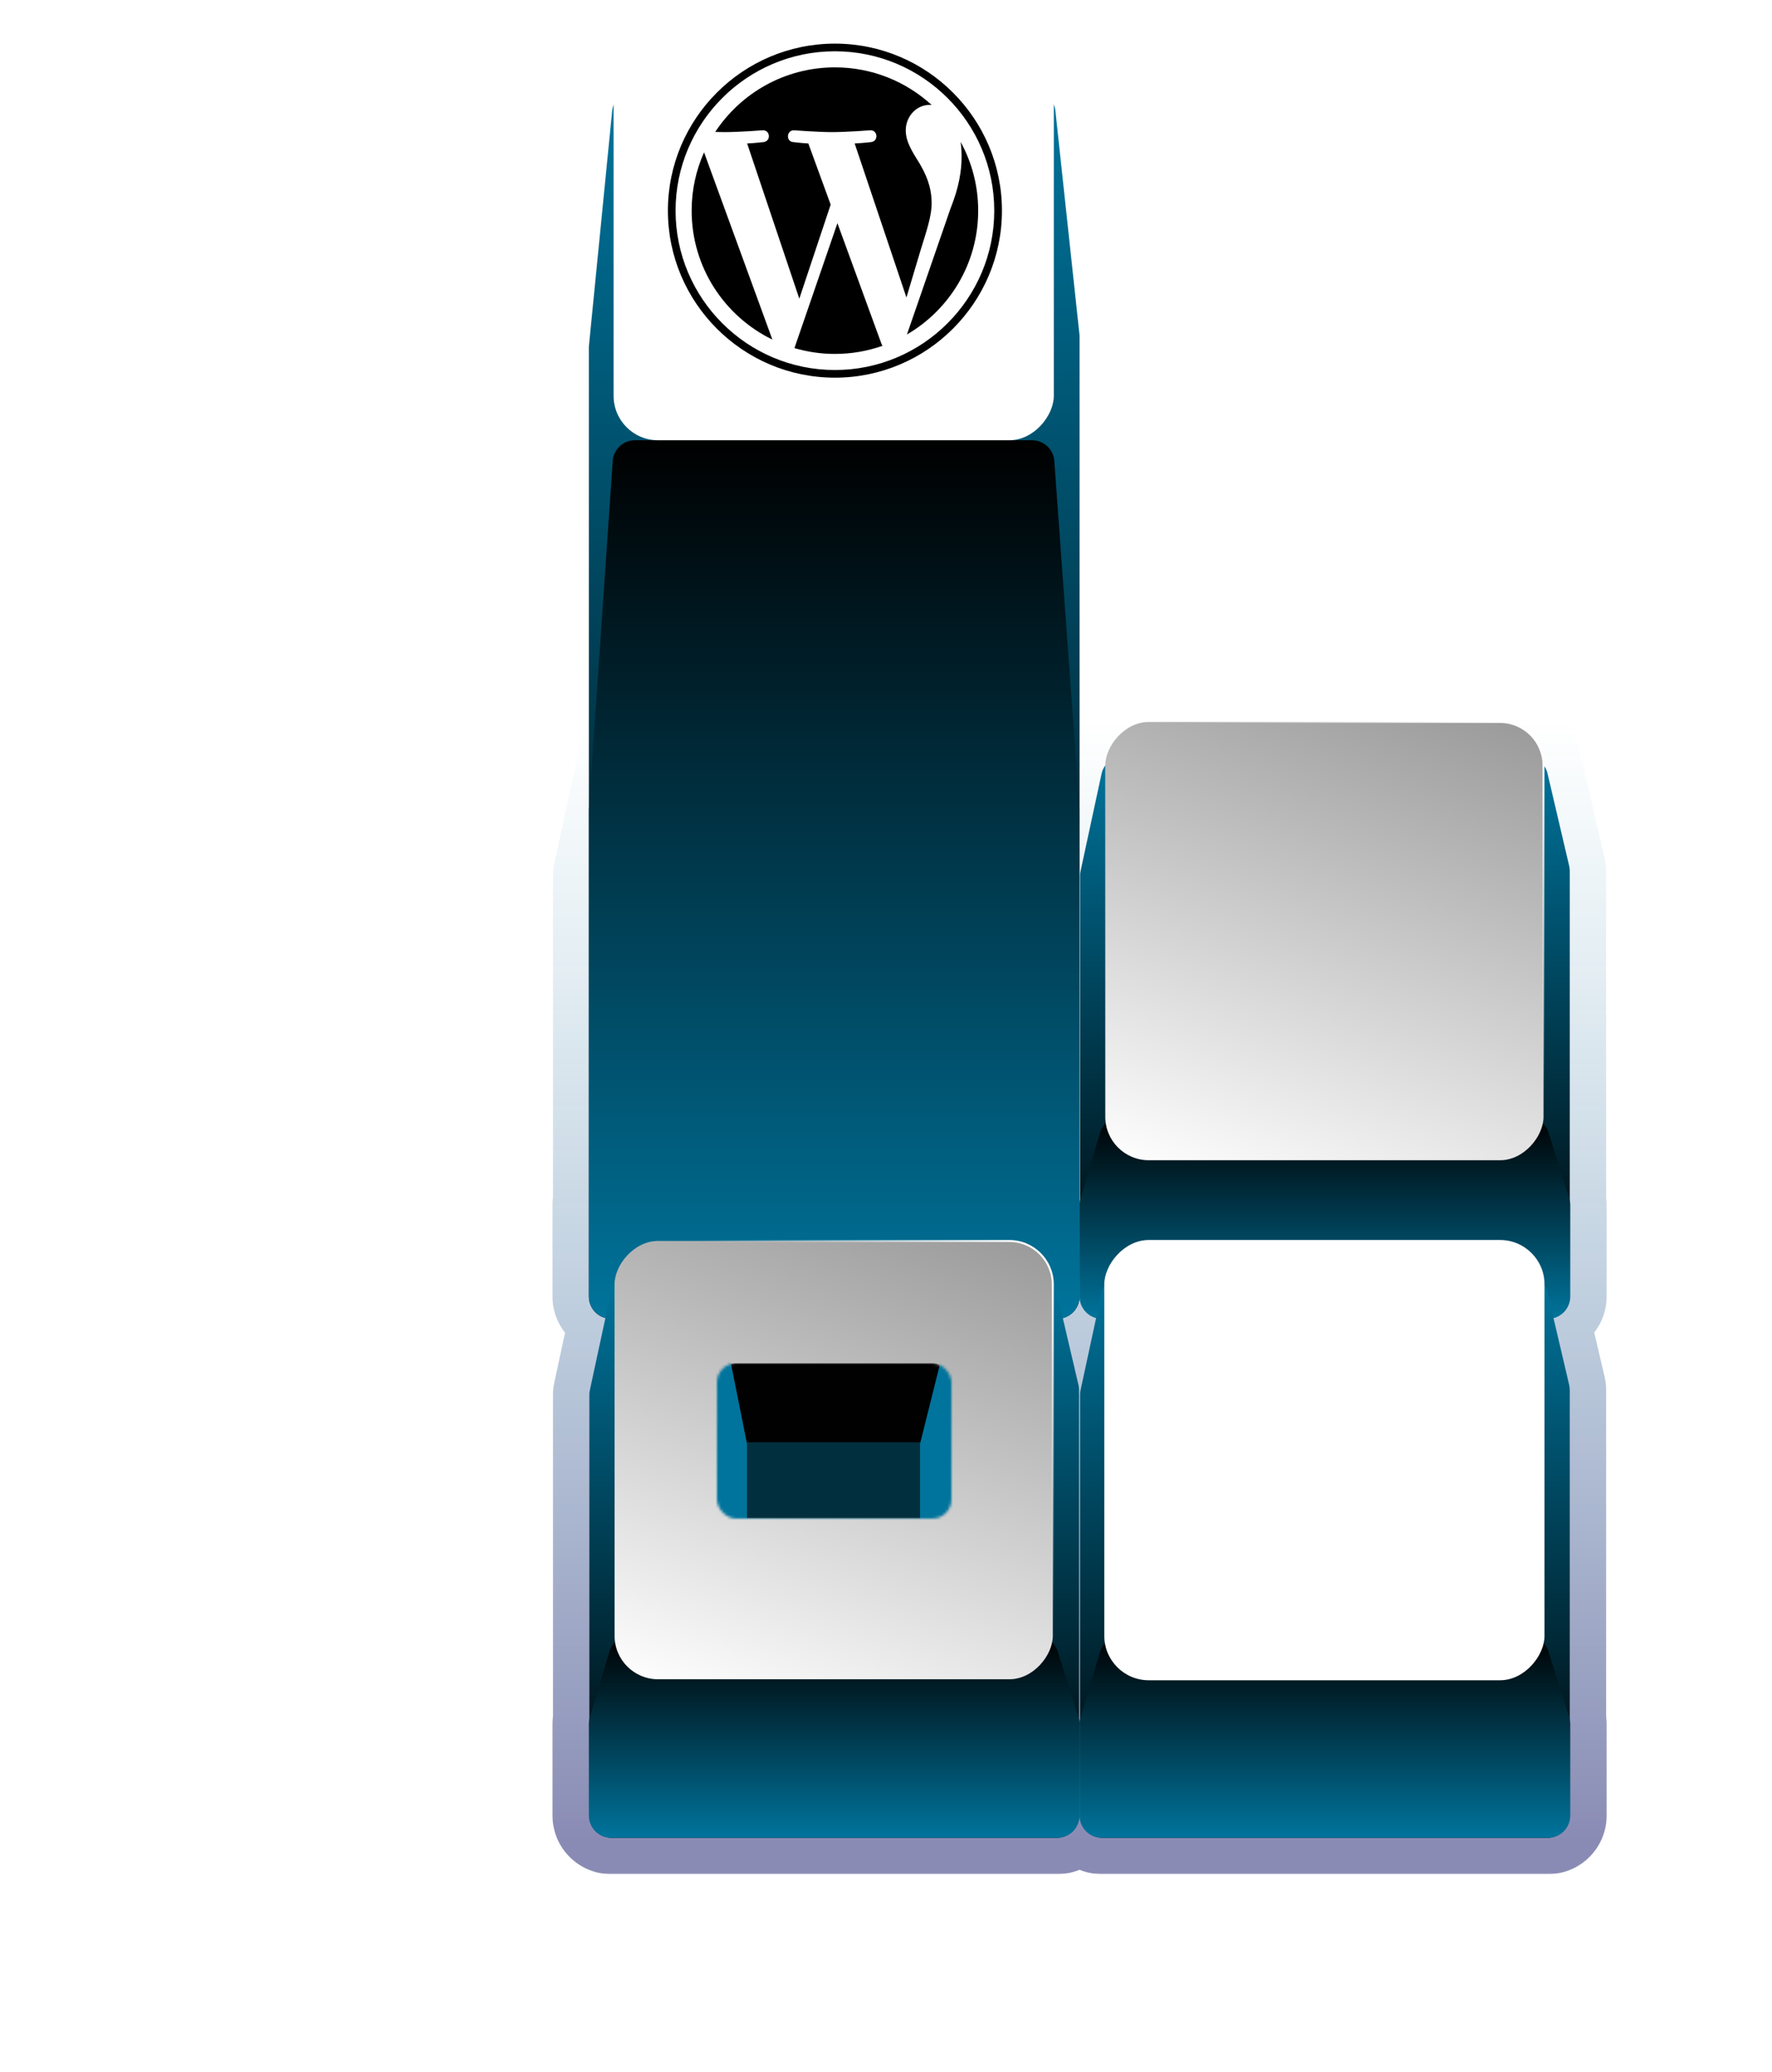
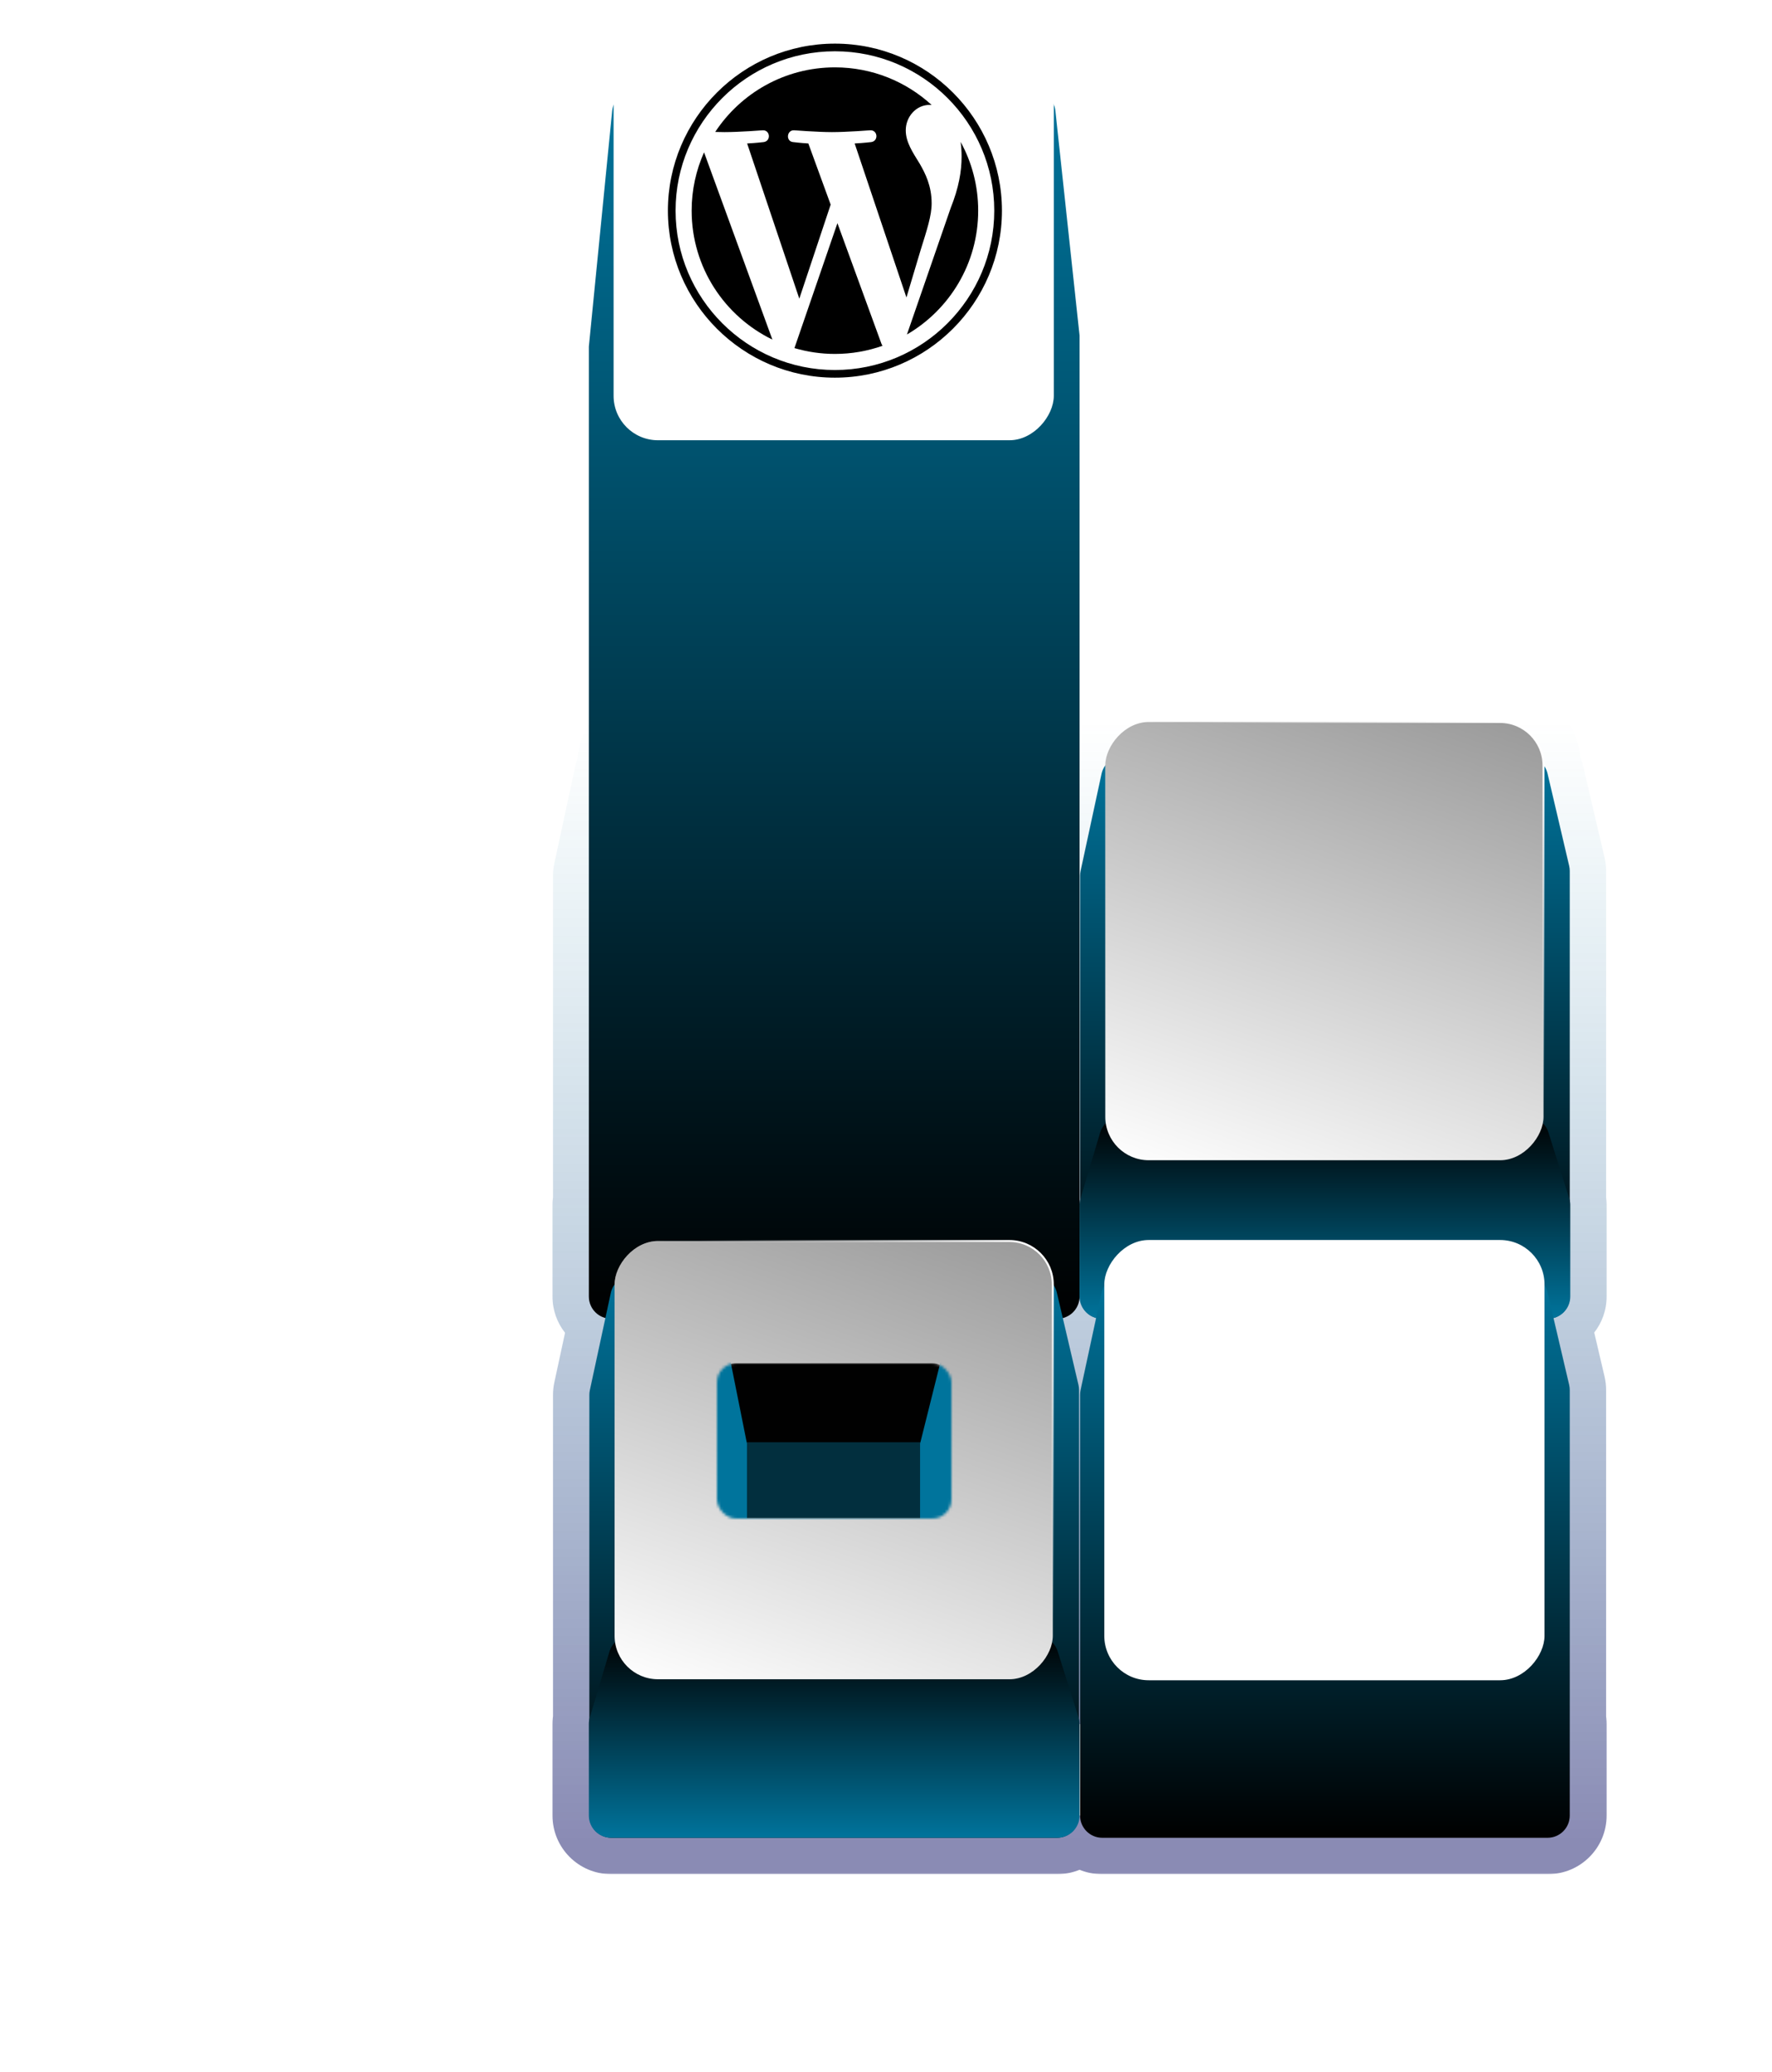
<svg xmlns="http://www.w3.org/2000/svg" width="650" height="760" viewBox="0 0 650 760" fill="none">
  <path d="M489 176C489 179.866 485.866 183 482 183H450C446.134 183 443 179.866 443 176V144C443 140.134 446.134 137 450 137H489V176ZM535 130C535 133.866 531.866 137 528 137H489V98C489 94.134 492.134 91 496 91H528C531.866 91 535 94.134 535 98V130Z" fill="url(#paint0_linear_163_5296)" />
  <path d="M85 470C88.866 470 92 473.134 92 477L92 509C92 512.866 88.866 516 85 516L53 516C49.134 516 46 512.866 46 509L46 470L85 470ZM39 424C42.866 424 46 427.134 46 431L46 470L7 470C3.134 470 -2.14772e-06 466.866 -2.3167e-06 463L-3.71547e-06 431C-3.88446e-06 427.134 3.134 424 7 424L39 424Z" fill="url(#paint1_linear_163_5296)" />
  <g filter="url(#filter0_d_163_5296)">
    <path d="M591.401 742.707L580.876 679.924L635.253 713.851L607.919 720.22L591.401 742.707Z" fill="url(#paint2_linear_163_5296)" shape-rendering="crispEdges" />
    <path d="M581.676 678.661L636.052 712.588L639.102 714.49L635.603 715.305L608.809 721.547L592.619 743.588L590.505 746.468L589.915 742.947L579.391 680.164L578.842 676.893L581.676 678.661Z" stroke="url(#paint3_linear_163_5296)" stroke-width="3" shape-rendering="crispEdges" />
  </g>
  <path d="M522.615 236V362.75H649.365V236H522.615ZM648.732 362.117H523.249V236.634H648.732V362.117Z" fill="url(#paint4_linear_163_5296)" />
  <path d="M522.615 362.75L522.615 489.5H649.365L649.365 362.75H522.615ZM648.732 488.867H523.249V363.384H648.732V488.867Z" fill="url(#paint5_linear_163_5296)" />
  <path d="M395.865 236V362.75H522.615V236H395.865ZM521.982 362.117H396.499V236.634H521.982V362.117Z" fill="url(#paint6_linear_163_5296)" />
  <path d="M395.865 362.75V489.5H522.615L522.615 362.75H395.865ZM521.982 488.867H396.499V363.384H521.982V488.867Z" fill="url(#paint7_linear_163_5296)" />
  <path d="M269.75 236V362.75H396.5V236H269.75ZM395.866 362.117H270.384V236.634H395.866V362.117Z" fill="url(#paint8_linear_163_5296)" />
  <path d="M269.75 362.75L269.75 489.5H396.5L396.5 362.75H269.75ZM395.866 488.867H270.384V363.384H395.866V488.867Z" fill="url(#paint9_linear_163_5296)" />
  <path d="M143 236V362.75H269.75V236H143ZM269.116 362.117H143.634V236.634H269.116V362.117Z" fill="url(#paint10_linear_163_5296)" />
  <path d="M143 362.75V489.5H269.75L269.75 362.75H143ZM269.116 488.867H143.634V363.384H269.116V488.867Z" fill="url(#paint11_linear_163_5296)" />
  <path d="M522.615 489.5L522.615 616.25H649.365L649.365 489.5H522.615ZM648.732 615.617H523.249V490.134H648.732V615.617Z" fill="url(#paint12_linear_163_5296)" />
  <path d="M522.615 616.25L522.615 743H649.365L649.365 616.25H522.615ZM648.732 742.367H523.249V616.884H648.732V742.367Z" fill="url(#paint13_linear_163_5296)" />
  <path d="M395.865 489.5V616.25H522.615L522.615 489.5H395.865ZM521.982 615.617H396.499V490.134H521.982V615.617Z" fill="url(#paint14_linear_163_5296)" />
  <path d="M395.865 616.25V743H522.615L522.615 616.25H395.865ZM521.982 742.367H396.499V616.884H521.982V742.367Z" fill="url(#paint15_linear_163_5296)" />
  <path d="M269.75 489.5L269.75 616.25H396.5L396.5 489.5H269.75ZM395.866 615.617H270.384V490.134H395.866V615.617Z" fill="url(#paint16_linear_163_5296)" />
-   <path d="M269.75 616.25L269.75 743H396.5L396.5 616.25H269.75ZM395.866 742.367H270.384V616.884H395.866V742.367Z" fill="url(#paint17_linear_163_5296)" />
+   <path d="M269.75 616.25L269.75 743H396.5L396.5 616.25ZM395.866 742.367H270.384V616.884H395.866V742.367Z" fill="url(#paint17_linear_163_5296)" />
  <path d="M143 489.5V616.25H269.75L269.75 489.5H143ZM269.116 615.617H143.634V490.134H269.116V615.617Z" fill="url(#paint18_linear_163_5296)" />
  <path d="M143 616.25V743H269.75L269.75 616.25H143ZM269.116 742.367H143.634V616.884H269.116V742.367Z" fill="url(#paint19_linear_163_5296)" />
  <mask id="path-6-outside-1_163_5296" maskUnits="userSpaceOnUse" x="202" y="250.445" width="388" height="437" fill="black">
    <rect fill="white" x="202" y="250.445" width="388" height="437" />
    <path d="M421.369 264.445C412.369 264.445 405.072 271.741 405.072 280.741V281.305C404.604 282.07 404.256 282.923 404.059 283.839L396.368 319.522C396.247 320.086 396.186 320.662 396.186 321.239V440.202C396.062 440.769 396 441.348 396 441.93V441.996C396 441.416 395.937 440.839 395.814 440.274V319.46C395.814 318.835 395.742 318.211 395.6 317.602L387.658 283.698C387.438 282.756 387.058 281.886 386.554 281.111V280.741C386.554 271.741 379.258 264.445 370.258 264.445H241.369C232.369 264.445 225.072 271.741 225.072 280.741V281.305C224.604 282.07 224.256 282.923 224.059 283.839L216.368 319.522C216.247 320.086 216.186 320.662 216.186 321.239V440.202C216.062 440.769 216 441.348 216 441.93V475.556C216 479.338 218.577 482.516 222.07 483.435L216.368 509.892C216.247 510.456 216.186 511.032 216.186 511.609V630.572C216.062 631.139 216 631.719 216 632.3V665.926C216 670.426 219.648 674.075 224.148 674.075H387.852C392.352 674.075 396 670.426 396 665.926C396 670.426 399.648 674.075 404.148 674.075H567.852C572.352 674.075 576 670.426 576 665.926V632.367C576 631.787 575.937 631.209 575.814 630.644V509.831C575.814 509.205 575.742 508.581 575.6 507.972L569.857 483.455C573.388 482.561 576 479.364 576 475.556V441.996C576 441.416 575.937 440.839 575.814 440.274V319.46C575.814 318.835 575.742 318.211 575.6 317.602L567.658 283.698C567.438 282.756 567.058 281.886 566.554 281.111V280.741C566.554 271.741 559.258 264.445 550.258 264.445H421.369ZM396 475.556C396 479.338 398.577 482.516 402.07 483.435L396.368 509.892C396.247 510.456 396.186 511.032 396.186 511.609V630.572C396.062 631.139 396 631.719 396 632.3V632.367C396 631.787 395.937 631.209 395.814 630.644V509.831C395.814 509.205 395.742 508.581 395.6 507.972L389.857 483.455C393.388 482.561 396 479.364 396 475.556Z" />
  </mask>
  <path d="M421.369 264.445C412.369 264.445 405.072 271.741 405.072 280.741V281.305C404.604 282.07 404.256 282.923 404.059 283.839L396.368 319.522C396.247 320.086 396.186 320.662 396.186 321.239V440.202C396.062 440.769 396 441.348 396 441.93V441.996C396 441.416 395.937 440.839 395.814 440.274V319.46C395.814 318.835 395.742 318.211 395.6 317.602L387.658 283.698C387.438 282.756 387.058 281.886 386.554 281.111V280.741C386.554 271.741 379.258 264.445 370.258 264.445H241.369C232.369 264.445 225.072 271.741 225.072 280.741V281.305C224.604 282.07 224.256 282.923 224.059 283.839L216.368 319.522C216.247 320.086 216.186 320.662 216.186 321.239V440.202C216.062 440.769 216 441.348 216 441.93V475.556C216 479.338 218.577 482.516 222.07 483.435L216.368 509.892C216.247 510.456 216.186 511.032 216.186 511.609V630.572C216.062 631.139 216 631.719 216 632.3V665.926C216 670.426 219.648 674.075 224.148 674.075H387.852C392.352 674.075 396 670.426 396 665.926C396 670.426 399.648 674.075 404.148 674.075H567.852C572.352 674.075 576 670.426 576 665.926V632.367C576 631.787 575.937 631.209 575.814 630.644V509.831C575.814 509.205 575.742 508.581 575.6 507.972L569.857 483.455C573.388 482.561 576 479.364 576 475.556V441.996C576 441.416 575.937 440.839 575.814 440.274V319.46C575.814 318.835 575.742 318.211 575.6 317.602L567.658 283.698C567.438 282.756 567.058 281.886 566.554 281.111V280.741C566.554 271.741 559.258 264.445 550.258 264.445H421.369ZM396 475.556C396 479.338 398.577 482.516 402.07 483.435L396.368 509.892C396.247 510.456 396.186 511.032 396.186 511.609V630.572C396.062 631.139 396 631.719 396 632.3V632.367C396 631.787 395.937 631.209 395.814 630.644V509.831C395.814 509.205 395.742 508.581 395.6 507.972L389.857 483.455C393.388 482.561 396 479.364 396 475.556Z" fill="white" />
  <path d="M405.072 280.741H391.739V280.74L405.072 280.741ZM405.072 281.305H418.406V285.06L416.446 288.263L405.072 281.305ZM404.059 283.839L417.093 286.648L417.093 286.648L404.059 283.839ZM396.368 319.522L383.334 316.713L383.334 316.713L396.368 319.522ZM396.186 440.202H409.519V441.632L409.215 443.03L396.186 440.202ZM396 441.996H409.333L382.667 441.996L396 441.996ZM395.814 440.274L382.782 443.092L382.481 441.699V440.274H395.814ZM395.6 317.602L382.618 320.643L382.618 320.643L395.6 317.602ZM387.658 283.698L400.64 280.657L400.64 280.657L387.658 283.698ZM386.554 281.111L375.381 288.387L373.22 285.07V281.111H386.554ZM386.554 280.741L399.887 280.74V280.741H386.554ZM225.072 280.741H211.739V280.74L225.072 280.741ZM225.072 281.305H238.406V285.06L236.446 288.263L225.072 281.305ZM224.059 283.839L237.093 286.648V286.648L224.059 283.839ZM216.368 319.522L203.334 316.713L203.334 316.713L216.368 319.522ZM216.186 440.202H229.519V441.632L229.215 443.03L216.186 440.202ZM216 475.556L202.667 475.557V475.556H216ZM222.07 483.435L225.462 470.54L237.79 473.783L235.104 486.244L222.07 483.435ZM216.368 509.892L203.334 507.083L203.334 507.083L216.368 509.892ZM216.186 511.609H202.852V511.609L216.186 511.609ZM216.186 630.572H229.519V632.003L229.215 633.401L216.186 630.572ZM216 632.3H202.667V632.3L216 632.3ZM216 665.926L202.667 665.926V665.926H216ZM396 665.926L382.667 665.926H409.333L396 665.926ZM576 665.926H589.333V665.926L576 665.926ZM575.814 630.644L562.782 633.463L562.481 632.07V630.644H575.814ZM575.814 509.831L589.148 509.83V509.831H575.814ZM575.6 507.972L562.618 511.013L562.618 511.013L575.6 507.972ZM569.857 483.455L556.875 486.495L553.889 473.743L566.586 470.529L569.857 483.455ZM576 475.556H589.333V475.557L576 475.556ZM576 441.996L589.333 441.995V441.996H576ZM575.814 440.274L562.782 443.092L562.481 441.699V440.274H575.814ZM575.6 317.602L562.618 320.643L562.618 320.643L575.6 317.602ZM567.658 283.698L580.64 280.657L580.64 280.657L567.658 283.698ZM566.554 281.111L555.381 288.387L553.22 285.07V281.111H566.554ZM566.554 280.741L579.887 280.74V280.741H566.554ZM396 475.556L382.667 475.556H409.333L396 475.556ZM402.07 483.435L405.462 470.54L417.79 473.783L415.104 486.244L402.07 483.435ZM396.368 509.892L383.334 507.083L383.334 507.083L396.368 509.892ZM396.186 511.609H382.852V511.609L396.186 511.609ZM396.186 630.572H409.519V632.003L409.215 633.401L396.186 630.572ZM396 632.3H382.667V632.3L396 632.3ZM395.814 630.644L382.782 633.463L382.481 632.07V630.644H395.814ZM395.814 509.831L409.148 509.83V509.831H395.814ZM395.6 507.972L382.618 511.013L382.618 511.013L395.6 507.972ZM389.857 483.455L376.875 486.495L373.889 473.743L386.586 470.529L389.857 483.455ZM421.369 264.445V277.778C419.732 277.778 418.406 279.105 418.406 280.741L405.072 280.741L391.739 280.74C391.739 264.376 405.006 251.111 421.369 251.111V264.445ZM405.072 280.741H418.406V281.305H405.072H391.739V280.741H405.072ZM405.072 281.305L416.446 288.263C416.745 287.774 416.968 287.228 417.093 286.648L404.059 283.839L391.025 281.03C391.544 278.618 392.463 276.366 393.698 274.347L405.072 281.305ZM404.059 283.839L417.093 286.648L409.402 322.331L396.368 319.522L383.334 316.713L391.025 281.03L404.059 283.839ZM396.368 319.522L409.402 322.331C409.48 321.968 409.519 321.602 409.519 321.239H396.186H382.852C382.852 319.722 383.013 318.204 383.334 316.713L396.368 319.522ZM396.186 321.239H409.519V440.202H396.186H382.852V321.239H396.186ZM396.186 440.202L409.215 443.03C409.293 442.671 409.333 442.302 409.333 441.93H396H382.667C382.667 440.395 382.831 438.867 383.156 437.373L396.186 440.202ZM396 441.93H409.333V441.996H396H382.667V441.93H396ZM396 441.996L382.667 441.996C382.667 442.387 382.709 442.755 382.782 443.092L395.814 440.274L408.847 437.456C409.164 438.923 409.333 440.445 409.333 441.995L396 441.996ZM395.814 440.274H382.481V319.46H395.814H409.148V440.274H395.814ZM395.814 319.46H382.481C382.481 319.86 382.527 320.257 382.618 320.643L395.6 317.602L408.582 314.561C408.957 316.166 409.148 317.81 409.148 319.46H395.814ZM395.6 317.602L382.618 320.643L374.676 286.739L387.658 283.698L400.64 280.657L408.582 314.561L395.6 317.602ZM387.658 283.698L374.676 286.739C374.816 287.333 375.058 287.892 375.381 288.387L386.554 281.111L397.727 273.834C399.059 275.88 400.06 278.18 400.64 280.657L387.658 283.698ZM386.554 281.111H373.22V280.741H386.554H399.887V281.111H386.554ZM386.554 280.741L373.22 280.741C373.22 279.104 371.894 277.778 370.258 277.778V264.445V251.111C386.622 251.111 399.887 264.377 399.887 280.74L386.554 280.741ZM370.258 264.445V277.778H241.369V264.445V251.111H370.258V264.445ZM241.369 264.445V277.778C239.732 277.778 238.406 279.105 238.406 280.741L225.072 280.741L211.739 280.74C211.739 264.376 225.006 251.111 241.369 251.111V264.445ZM225.072 280.741H238.406V281.305H225.072H211.739V280.741H225.072ZM225.072 281.305L236.446 288.263C236.745 287.774 236.968 287.228 237.093 286.648L224.059 283.839L211.025 281.03C211.544 278.618 212.463 276.366 213.698 274.347L225.072 281.305ZM224.059 283.839L237.093 286.648L229.402 322.331L216.368 319.522L203.334 316.713L211.025 281.03L224.059 283.839ZM216.368 319.522L229.402 322.331C229.48 321.968 229.519 321.602 229.519 321.239H216.186H202.852C202.852 319.722 203.013 318.204 203.334 316.713L216.368 319.522ZM216.186 321.239H229.519V440.202H216.186H202.852V321.239H216.186ZM216.186 440.202L229.215 443.03C229.293 442.671 229.333 442.302 229.333 441.93H216H202.667C202.667 440.395 202.831 438.867 203.156 437.373L216.186 440.202ZM216 441.93H229.333V475.556H216H202.667V441.93H216ZM216 475.556L229.333 475.556C229.333 473.127 227.677 471.123 225.462 470.54L222.07 483.435L218.679 496.33C209.477 493.91 202.667 485.549 202.667 475.557L216 475.556ZM222.07 483.435L235.104 486.244L229.402 512.701L216.368 509.892L203.334 507.083L209.036 480.626L222.07 483.435ZM216.368 509.892L229.402 512.701C229.481 512.338 229.519 511.972 229.519 511.609L216.186 511.609L202.852 511.609C202.852 510.092 203.013 508.575 203.334 507.083L216.368 509.892ZM216.186 511.609H229.519V630.572H216.186H202.852V511.609H216.186ZM216.186 630.572L229.215 633.401C229.294 633.04 229.333 632.672 229.333 632.301L216 632.3L202.667 632.3C202.667 630.766 202.831 629.238 203.156 627.743L216.186 630.572ZM216 632.3H229.333V665.926H216H202.667V632.3H216ZM216 665.926L229.333 665.926C229.333 663.063 227.012 660.741 224.148 660.741V674.075V687.408C212.284 687.408 202.667 677.79 202.667 665.926L216 665.926ZM224.148 674.075V660.741H387.852V674.075V687.408H224.148V674.075ZM387.852 674.075V660.741C384.988 660.741 382.667 663.063 382.667 665.926L396 665.926L409.333 665.926C409.333 677.79 399.716 687.408 387.852 687.408V674.075ZM396 665.926L409.333 665.926C409.333 663.063 407.012 660.741 404.148 660.741V674.075V687.408C392.284 687.408 382.667 677.79 382.667 665.926L396 665.926ZM404.148 674.075V660.741H567.852V674.075V687.408H404.148V674.075ZM567.852 674.075V660.741C564.988 660.741 562.667 663.063 562.667 665.926L576 665.926L589.333 665.926C589.333 677.79 579.716 687.408 567.852 687.408V674.075ZM576 665.926H562.667V632.367H576H589.333V665.926H576ZM576 632.367H562.667C562.667 632.757 562.709 633.124 562.782 633.463L575.814 630.644L588.846 627.825C589.164 629.295 589.333 630.817 589.333 632.367H576ZM575.814 630.644H562.481V509.831H575.814H589.148V630.644H575.814ZM575.814 509.831L562.481 509.831C562.481 510.23 562.527 510.627 562.618 511.013L575.6 507.972L588.582 504.931C588.957 506.536 589.148 508.18 589.148 509.83L575.814 509.831ZM575.6 507.972L562.618 511.013L556.875 486.495L569.857 483.455L582.839 480.414L588.582 504.932L575.6 507.972ZM569.857 483.455L566.586 470.529C564.343 471.097 562.667 473.113 562.667 475.556L576 475.556L589.333 475.557C589.333 485.615 582.432 494.025 573.129 496.38L569.857 483.455ZM576 475.556H562.667V441.996H576H589.333V475.556H576ZM576 441.996L562.667 441.996C562.667 442.387 562.709 442.755 562.782 443.092L575.814 440.274L588.847 437.456C589.164 438.923 589.333 440.445 589.333 441.995L576 441.996ZM575.814 440.274H562.481V319.46H575.814H589.148V440.274H575.814ZM575.814 319.46H562.481C562.481 319.86 562.527 320.257 562.618 320.643L575.6 317.602L588.582 314.561C588.957 316.166 589.148 317.81 589.148 319.46H575.814ZM575.6 317.602L562.618 320.643L554.676 286.739L567.658 283.698L580.64 280.657L588.582 314.561L575.6 317.602ZM567.658 283.698L554.676 286.739C554.816 287.333 555.058 287.892 555.381 288.387L566.554 281.111L577.727 273.834C579.059 275.88 580.06 278.18 580.64 280.657L567.658 283.698ZM566.554 281.111H553.22V280.741H566.554H579.887V281.111H566.554ZM566.554 280.741L553.22 280.741C553.22 279.104 551.894 277.778 550.258 277.778V264.445V251.111C566.622 251.111 579.887 264.377 579.887 280.74L566.554 280.741ZM550.258 264.445V277.778H421.369V264.445V251.111H550.258V264.445ZM396 475.556L409.333 475.556C409.333 473.127 407.677 471.123 405.462 470.54L402.07 483.435L398.679 496.33C389.477 493.91 382.667 485.549 382.667 475.557L396 475.556ZM402.07 483.435L415.104 486.244L409.402 512.701L396.368 509.892L383.334 507.083L389.036 480.626L402.07 483.435ZM396.368 509.892L409.402 512.701C409.481 512.338 409.519 511.972 409.519 511.609L396.186 511.609L382.852 511.609C382.852 510.092 383.013 508.575 383.334 507.083L396.368 509.892ZM396.186 511.609H409.519V630.572H396.186H382.852V511.609H396.186ZM396.186 630.572L409.215 633.401C409.294 633.04 409.333 632.672 409.333 632.301L396 632.3L382.667 632.3C382.667 630.766 382.831 629.238 383.156 627.743L396.186 630.572ZM396 632.3H409.333V632.367H396H382.667V632.3H396ZM396 632.367H382.667C382.667 632.757 382.709 633.124 382.782 633.463L395.814 630.644L408.846 627.825C409.164 629.295 409.333 630.817 409.333 632.367H396ZM395.814 630.644H382.481V509.831H395.814H409.148V630.644H395.814ZM395.814 509.831L382.481 509.831C382.481 510.23 382.527 510.627 382.618 511.013L395.6 507.972L408.582 504.931C408.957 506.536 409.148 508.18 409.148 509.83L395.814 509.831ZM395.6 507.972L382.618 511.013L376.875 486.495L389.857 483.455L402.839 480.414L408.582 504.932L395.6 507.972ZM389.857 483.455L386.586 470.529C384.343 471.097 382.667 473.113 382.667 475.556L396 475.556L409.333 475.557C409.333 485.615 402.432 494.025 393.129 496.38L389.857 483.455Z" fill="url(#paint20_linear_163_5296)" fill-opacity="0.5" mask="url(#path-6-outside-1_163_5296)" />
  <path d="M396 123.084L387.133 40.611C386.688 36.471 383.194 33.334 379.031 33.334H232.66C228.471 33.334 224.964 36.51 224.552 40.679L216 127.127V475.556C216 480.056 219.648 483.704 224.148 483.704H387.852C392.352 483.704 396 480.056 396 475.556V123.084Z" fill="url(#paint21_linear_163_5296)" />
-   <path d="M396 296.815L386.732 169.04C386.423 164.78 382.877 161.481 378.605 161.481H232.887C228.603 161.481 225.051 164.799 224.758 169.072L216 296.815V475.556C216 480.056 219.648 483.704 224.148 483.704H387.852C392.352 483.704 396 480.056 396 475.556V296.815Z" fill="url(#paint22_linear_163_5296)" />
  <rect width="161.481" height="161.481" rx="16.296" transform="matrix(-1 0 0 1 386.554 0)" fill="white" />
  <g clip-path="url(#clip0_163_5296)" filter="url(#filter1_i_163_5296)">
    <path d="M253.708 73.261C253.708 94.063 265.797 112.04 283.327 120.559L258.258 51.873C255.342 58.409 253.708 65.642 253.708 73.261Z" fill="black" />
    <path d="M341.74 70.609C341.74 64.114 339.407 59.615 337.406 56.114C334.742 51.785 332.245 48.12 332.245 43.791C332.245 38.959 335.909 34.462 341.07 34.462C341.303 34.462 341.524 34.492 341.751 34.505C332.401 25.939 319.944 20.709 306.262 20.709C287.902 20.709 271.749 30.128 262.352 44.397C263.585 44.434 264.747 44.459 265.734 44.459C271.231 44.459 279.74 43.792 279.74 43.792C282.573 43.626 282.907 47.786 280.077 48.121C280.077 48.121 277.23 48.456 274.062 48.623L293.2 105.547L304.701 71.055L296.513 48.62C293.683 48.455 291.002 48.12 291.002 48.12C288.17 47.953 288.502 43.623 291.334 43.791C291.334 43.791 300.013 44.458 305.177 44.458C310.673 44.458 319.183 43.791 319.183 43.791C322.018 43.623 322.351 47.785 319.52 48.12C319.52 48.12 316.667 48.455 313.505 48.62L332.497 105.114L337.739 87.597C340.011 80.329 341.74 75.108 341.74 70.609Z" fill="black" />
    <path d="M307.184 77.857L291.416 123.676C296.124 125.06 301.103 125.817 306.262 125.817C312.382 125.817 318.251 124.759 323.714 122.838C323.573 122.613 323.445 122.374 323.34 122.114L307.184 77.857Z" fill="black" />
    <path d="M352.376 48.046C352.602 49.72 352.73 51.517 352.73 53.45C352.73 58.783 351.734 64.778 348.734 72.274L332.681 118.687C348.305 109.576 358.814 92.649 358.814 73.261C358.815 64.124 356.481 55.532 352.376 48.046Z" fill="black" />
    <path d="M306.262 12.001C272.483 12.001 245 39.481 245 73.26C245 107.043 272.483 134.523 306.262 134.523C340.04 134.523 367.527 107.043 367.527 73.26C367.526 39.481 340.04 12.001 306.262 12.001ZM306.262 131.715C274.032 131.715 247.809 105.492 247.809 73.26C247.809 41.031 274.031 14.809 306.262 14.809C338.491 14.809 364.712 41.031 364.712 73.26C364.712 105.492 338.491 131.715 306.262 131.715Z" fill="black" />
  </g>
  <path d="M575.6 317.602L567.658 283.698C566.795 280.013 563.509 277.408 559.725 277.408H412.023C408.185 277.408 404.867 280.087 404.058 283.839L396.368 319.522C396.246 320.086 396.185 320.662 396.185 321.239V475.556C396.185 480.056 399.833 483.704 404.333 483.704H567.666C572.166 483.704 575.814 480.056 575.814 475.556V319.46C575.814 318.835 575.742 318.211 575.6 317.602Z" fill="url(#paint23_linear_163_5296)" />
  <path d="M575.622 439.544L567.981 415.326C566.911 411.935 563.766 409.63 560.211 409.63H411.351C407.748 409.63 404.573 411.996 403.543 415.449L396.34 439.601C396.114 440.357 396 441.142 396 441.93V475.556C396 480.056 399.648 483.704 404.148 483.704H567.852C572.352 483.704 576 480.056 576 475.556V441.996C576 441.164 575.873 440.337 575.622 439.544Z" fill="url(#paint24_linear_163_5296)" />
  <rect x="-0.37" y="0.37" width="160.741" height="160.741" rx="15.926" transform="matrix(-1 0 0 1 565.813 264.445)" fill="white" />
  <rect x="-0.37" y="0.37" width="160.741" height="160.741" rx="15.926" transform="matrix(-1 0 0 1 565.813 264.445)" fill="url(#paint25_linear_163_5296)" fill-opacity="0.4" />
  <rect x="-0.37" y="0.37" width="160.741" height="160.741" rx="15.926" transform="matrix(-1 0 0 1 565.813 264.445)" stroke="url(#paint26_linear_163_5296)" stroke-width="0.741" />
  <path d="M575.6 507.973L567.658 474.068C566.795 470.384 563.509 467.778 559.725 467.778H412.023C408.185 467.778 404.867 470.457 404.058 474.21L396.368 509.893C396.246 510.457 396.185 511.032 396.185 511.609V665.926C396.185 670.427 399.833 674.075 404.333 674.075H567.666C572.166 674.075 575.814 670.427 575.814 665.926V509.831C575.814 509.205 575.742 508.582 575.6 507.973Z" fill="url(#paint27_linear_163_5296)" />
-   <path d="M575.622 629.915L567.981 605.697C566.911 602.306 563.766 600 560.211 600H411.351C407.748 600 404.573 602.367 403.543 605.82L396.34 629.972C396.114 630.728 396 631.512 396 632.301V665.926C396 670.427 399.648 674.075 404.148 674.075H567.852C572.352 674.075 576 670.427 576 665.926V632.367C576 631.535 575.873 630.708 575.622 629.915Z" fill="url(#paint28_linear_163_5296)" />
  <rect width="161.481" height="161.481" rx="16.296" transform="matrix(-1 0 0 1 566.554 454.815)" fill="white" />
  <path d="M395.6 507.973L387.658 474.068C386.795 470.384 383.509 467.778 379.725 467.778H232.023C228.185 467.778 224.867 470.457 224.058 474.21L216.368 509.893C216.246 510.457 216.185 511.032 216.185 511.609V665.926C216.185 670.427 219.833 674.075 224.333 674.075H387.666C392.166 674.075 395.814 670.427 395.814 665.926V509.831C395.814 509.205 395.742 508.582 395.6 507.973Z" fill="url(#paint29_linear_163_5296)" />
  <path d="M395.622 629.915L387.981 605.697C386.911 602.306 383.766 600 380.211 600H231.351C227.748 600 224.573 602.367 223.543 605.82L216.34 629.972C216.114 630.728 216 631.512 216 632.301V665.926C216 670.427 219.648 674.075 224.148 674.075H387.852C392.352 674.075 396 670.427 396 665.926V632.367C396 631.535 395.873 630.708 395.622 629.915Z" fill="url(#paint30_linear_163_5296)" />
  <rect x="-0.37" y="0.37" width="160.741" height="160.741" rx="15.926" transform="matrix(-1 0 0 1 385.813 454.815)" fill="white" />
  <rect x="-0.37" y="0.37" width="160.741" height="160.741" rx="15.926" transform="matrix(-1 0 0 1 385.813 454.815)" fill="url(#paint31_linear_163_5296)" fill-opacity="0.4" />
  <rect x="-0.37" y="0.37" width="160.741" height="160.741" rx="15.926" transform="matrix(-1 0 0 1 385.813 454.815)" stroke="url(#paint32_linear_163_5296)" stroke-width="0.741" />
  <mask id="mask0_163_5296" style="mask-type:alpha" maskUnits="userSpaceOnUse" x="263" y="500" width="86" height="58">
    <rect x="263" y="500" width="86" height="57" rx="7" fill="#010101" />
  </mask>
  <g mask="url(#mask0_163_5296)">
    <rect x="263" y="500" width="86" height="57" rx="7" fill="#010101" />
    <rect x="273" y="529" width="65" height="28" fill="#022F3E" />
    <path d="M274 529.5L268 499.5L249 498.5V560L268 565.5L356 560V498.5L345 499.5L337.5 529.5V557H274V529.5Z" fill="#00749C" />
  </g>
  <defs>
    <filter id="filter0_d_163_5296" x="570.808" y="670.862" width="78.142" height="88.366" filterUnits="userSpaceOnUse" color-interpolation-filters="sRGB">
      <feFlood flood-opacity="0" result="BackgroundImageFix" />
      <feColorMatrix in="SourceAlpha" type="matrix" values="0 0 0 0 0 0 0 0 0 0 0 0 0 0 0 0 0 0 127 0" result="hardAlpha" />
      <feOffset dy="3" />
      <feGaussianBlur stdDeviation="3" />
      <feComposite in2="hardAlpha" operator="out" />
      <feColorMatrix type="matrix" values="0 0 0 0 0 0 0 0 0 0 0 0 0 0 0 0 0 0 0.08 0" />
      <feBlend mode="normal" in2="BackgroundImageFix" result="effect1_dropShadow_163_5296" />
      <feBlend mode="normal" in="SourceGraphic" in2="effect1_dropShadow_163_5296" result="shape" />
    </filter>
    <filter id="filter1_i_163_5296" x="245" y="12.001" width="122.52" height="122.523" filterUnits="userSpaceOnUse" color-interpolation-filters="sRGB">
      <feFlood flood-opacity="0" result="BackgroundImageFix" />
      <feBlend mode="normal" in="SourceGraphic" in2="BackgroundImageFix" result="shape" />
      <feColorMatrix in="SourceAlpha" type="matrix" values="0 0 0 0 0 0 0 0 0 0 0 0 0 0 0 0 0 0 127 0" result="hardAlpha" />
      <feOffset dy="4" />
      <feComposite in2="hardAlpha" operator="arithmetic" k2="-1" k3="1" />
      <feColorMatrix type="matrix" values="0 0 0 0 0 0 0 0 0 0.455 0 0 0 0 0.612 0 0 0 1 0" />
      <feBlend mode="normal" in2="shape" result="effect1_innerShadow_163_5296" />
    </filter>
    <linearGradient id="paint0_linear_163_5296" x1="524" y1="91" x2="481.5" y2="175" gradientUnits="userSpaceOnUse">
      <stop stop-color="white" />
      <stop offset="1" stop-color="white" stop-opacity="0" />
    </linearGradient>
    <linearGradient id="paint1_linear_163_5296" x1="-4.0343e-06" y1="435" x2="84" y2="477.5" gradientUnits="userSpaceOnUse">
      <stop stop-color="white" />
      <stop offset="1" stop-color="white" stop-opacity="0" />
    </linearGradient>
    <linearGradient id="paint2_linear_163_5296" x1="562.389" y1="698.159" x2="615.466" y2="672.704" gradientUnits="userSpaceOnUse">
      <stop stop-color="white" />
      <stop offset="1" stop-color="white" stop-opacity="0" />
    </linearGradient>
    <linearGradient id="paint3_linear_163_5296" x1="580.876" y1="679.924" x2="612.886" y2="728.569" gradientUnits="userSpaceOnUse">
      <stop stop-color="white" />
      <stop offset="1" stop-color="white" stop-opacity="0" />
    </linearGradient>
    <linearGradient id="paint4_linear_163_5296" x1="159.457" y1="247.25" x2="314.196" y2="738.861" gradientUnits="userSpaceOnUse">
      <stop stop-color="white" />
      <stop offset="1" stop-color="white" stop-opacity="0" />
    </linearGradient>
    <linearGradient id="paint5_linear_163_5296" x1="159.457" y1="247.25" x2="314.196" y2="738.861" gradientUnits="userSpaceOnUse">
      <stop stop-color="white" />
      <stop offset="1" stop-color="white" stop-opacity="0" />
    </linearGradient>
    <linearGradient id="paint6_linear_163_5296" x1="159.457" y1="247.25" x2="314.196" y2="738.861" gradientUnits="userSpaceOnUse">
      <stop stop-color="white" />
      <stop offset="1" stop-color="white" stop-opacity="0" />
    </linearGradient>
    <linearGradient id="paint7_linear_163_5296" x1="159.457" y1="247.25" x2="314.196" y2="738.861" gradientUnits="userSpaceOnUse">
      <stop stop-color="white" />
      <stop offset="1" stop-color="white" stop-opacity="0" />
    </linearGradient>
    <linearGradient id="paint8_linear_163_5296" x1="159.457" y1="247.25" x2="314.196" y2="738.861" gradientUnits="userSpaceOnUse">
      <stop stop-color="white" />
      <stop offset="1" stop-color="white" stop-opacity="0" />
    </linearGradient>
    <linearGradient id="paint9_linear_163_5296" x1="159.457" y1="247.25" x2="314.196" y2="738.861" gradientUnits="userSpaceOnUse">
      <stop stop-color="white" />
      <stop offset="1" stop-color="white" stop-opacity="0" />
    </linearGradient>
    <linearGradient id="paint10_linear_163_5296" x1="159.457" y1="247.25" x2="314.196" y2="738.861" gradientUnits="userSpaceOnUse">
      <stop stop-color="white" />
      <stop offset="1" stop-color="white" stop-opacity="0" />
    </linearGradient>
    <linearGradient id="paint11_linear_163_5296" x1="159.457" y1="247.25" x2="314.196" y2="738.861" gradientUnits="userSpaceOnUse">
      <stop stop-color="white" />
      <stop offset="1" stop-color="white" stop-opacity="0" />
    </linearGradient>
    <linearGradient id="paint12_linear_163_5296" x1="159.457" y1="247.25" x2="314.196" y2="738.861" gradientUnits="userSpaceOnUse">
      <stop stop-color="white" />
      <stop offset="1" stop-color="white" stop-opacity="0" />
    </linearGradient>
    <linearGradient id="paint13_linear_163_5296" x1="159.457" y1="247.25" x2="314.196" y2="738.861" gradientUnits="userSpaceOnUse">
      <stop stop-color="white" />
      <stop offset="1" stop-color="white" stop-opacity="0" />
    </linearGradient>
    <linearGradient id="paint14_linear_163_5296" x1="159.457" y1="247.25" x2="314.196" y2="738.861" gradientUnits="userSpaceOnUse">
      <stop stop-color="white" />
      <stop offset="1" stop-color="white" stop-opacity="0" />
    </linearGradient>
    <linearGradient id="paint15_linear_163_5296" x1="159.457" y1="247.25" x2="314.196" y2="738.861" gradientUnits="userSpaceOnUse">
      <stop stop-color="white" />
      <stop offset="1" stop-color="white" stop-opacity="0" />
    </linearGradient>
    <linearGradient id="paint16_linear_163_5296" x1="159.457" y1="247.25" x2="314.196" y2="738.861" gradientUnits="userSpaceOnUse">
      <stop stop-color="white" />
      <stop offset="1" stop-color="white" stop-opacity="0" />
    </linearGradient>
    <linearGradient id="paint17_linear_163_5296" x1="159.457" y1="247.25" x2="314.196" y2="738.861" gradientUnits="userSpaceOnUse">
      <stop stop-color="white" />
      <stop offset="1" stop-color="white" stop-opacity="0" />
    </linearGradient>
    <linearGradient id="paint18_linear_163_5296" x1="159.457" y1="247.25" x2="314.196" y2="738.861" gradientUnits="userSpaceOnUse">
      <stop stop-color="white" />
      <stop offset="1" stop-color="white" stop-opacity="0" />
    </linearGradient>
    <linearGradient id="paint19_linear_163_5296" x1="159.457" y1="247.25" x2="314.196" y2="738.861" gradientUnits="userSpaceOnUse">
      <stop stop-color="white" />
      <stop offset="1" stop-color="white" stop-opacity="0" />
    </linearGradient>
    <linearGradient id="paint20_linear_163_5296" x1="396" y1="264.445" x2="396" y2="674.075" gradientUnits="userSpaceOnUse">
      <stop stop-color="#00749C" stop-opacity="0" />
      <stop offset="1" stop-color="#16186A" />
    </linearGradient>
    <linearGradient id="paint21_linear_163_5296" x1="306" y1="33.334" x2="306" y2="483.704" gradientUnits="userSpaceOnUse">
      <stop stop-color="#00749C" />
      <stop offset="1" />
    </linearGradient>
    <linearGradient id="paint22_linear_163_5296" x1="306" y1="161.481" x2="306" y2="483.704" gradientUnits="userSpaceOnUse">
      <stop />
      <stop offset="1" stop-color="#00749C" />
    </linearGradient>
    <linearGradient id="paint23_linear_163_5296" x1="486" y1="277.408" x2="486" y2="483.704" gradientUnits="userSpaceOnUse">
      <stop stop-color="#00749C" />
      <stop offset="1" />
    </linearGradient>
    <linearGradient id="paint24_linear_163_5296" x1="486" y1="409.63" x2="486" y2="483.704" gradientUnits="userSpaceOnUse">
      <stop />
      <stop offset="1" stop-color="#00749C" />
    </linearGradient>
    <linearGradient id="paint25_linear_163_5296" x1="0" y1="0" x2="67.829" y2="194.197" gradientUnits="userSpaceOnUse">
      <stop />
      <stop offset="1" stop-opacity="0" />
    </linearGradient>
    <linearGradient id="paint26_linear_163_5296" x1="5.248" y1="3.583" x2="70.188" y2="64.396" gradientUnits="userSpaceOnUse">
      <stop stop-color="white" />
      <stop offset="1" stop-color="white" stop-opacity="0" />
    </linearGradient>
    <linearGradient id="paint27_linear_163_5296" x1="486" y1="467.778" x2="486" y2="674.075" gradientUnits="userSpaceOnUse">
      <stop stop-color="#00749C" />
      <stop offset="1" />
    </linearGradient>
    <linearGradient id="paint28_linear_163_5296" x1="486" y1="600" x2="486" y2="674.075" gradientUnits="userSpaceOnUse">
      <stop />
      <stop offset="1" stop-color="#00749C" />
    </linearGradient>
    <linearGradient id="paint29_linear_163_5296" x1="306" y1="467.778" x2="306" y2="674.075" gradientUnits="userSpaceOnUse">
      <stop stop-color="#00749C" />
      <stop offset="1" />
    </linearGradient>
    <linearGradient id="paint30_linear_163_5296" x1="306" y1="600" x2="306" y2="674.075" gradientUnits="userSpaceOnUse">
      <stop />
      <stop offset="1" stop-color="#00749C" />
    </linearGradient>
    <linearGradient id="paint31_linear_163_5296" x1="0" y1="0" x2="67.829" y2="194.197" gradientUnits="userSpaceOnUse">
      <stop />
      <stop offset="1" stop-opacity="0" />
    </linearGradient>
    <linearGradient id="paint32_linear_163_5296" x1="5.248" y1="3.583" x2="70.188" y2="64.396" gradientUnits="userSpaceOnUse">
      <stop stop-color="white" />
      <stop offset="1" stop-color="white" stop-opacity="0" />
    </linearGradient>
    <clipPath id="clip0_163_5296">
      <rect width="122.52" height="122.523" fill="white" transform="translate(245 12.001)" />
    </clipPath>
  </defs>
</svg>